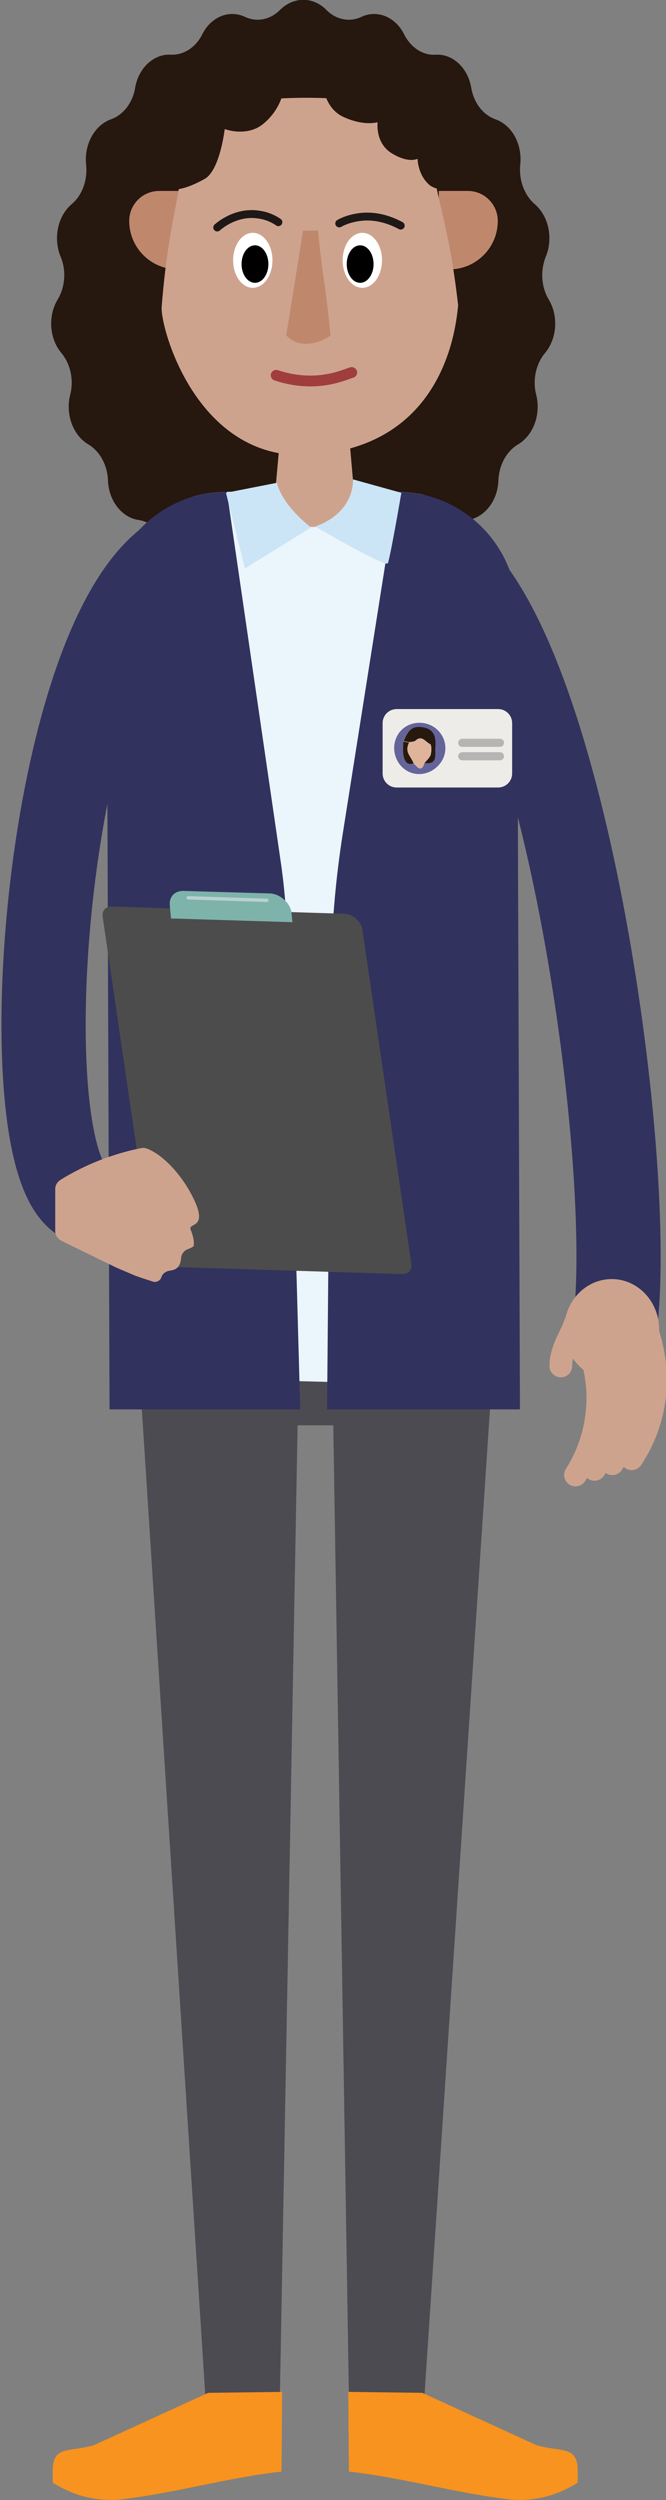
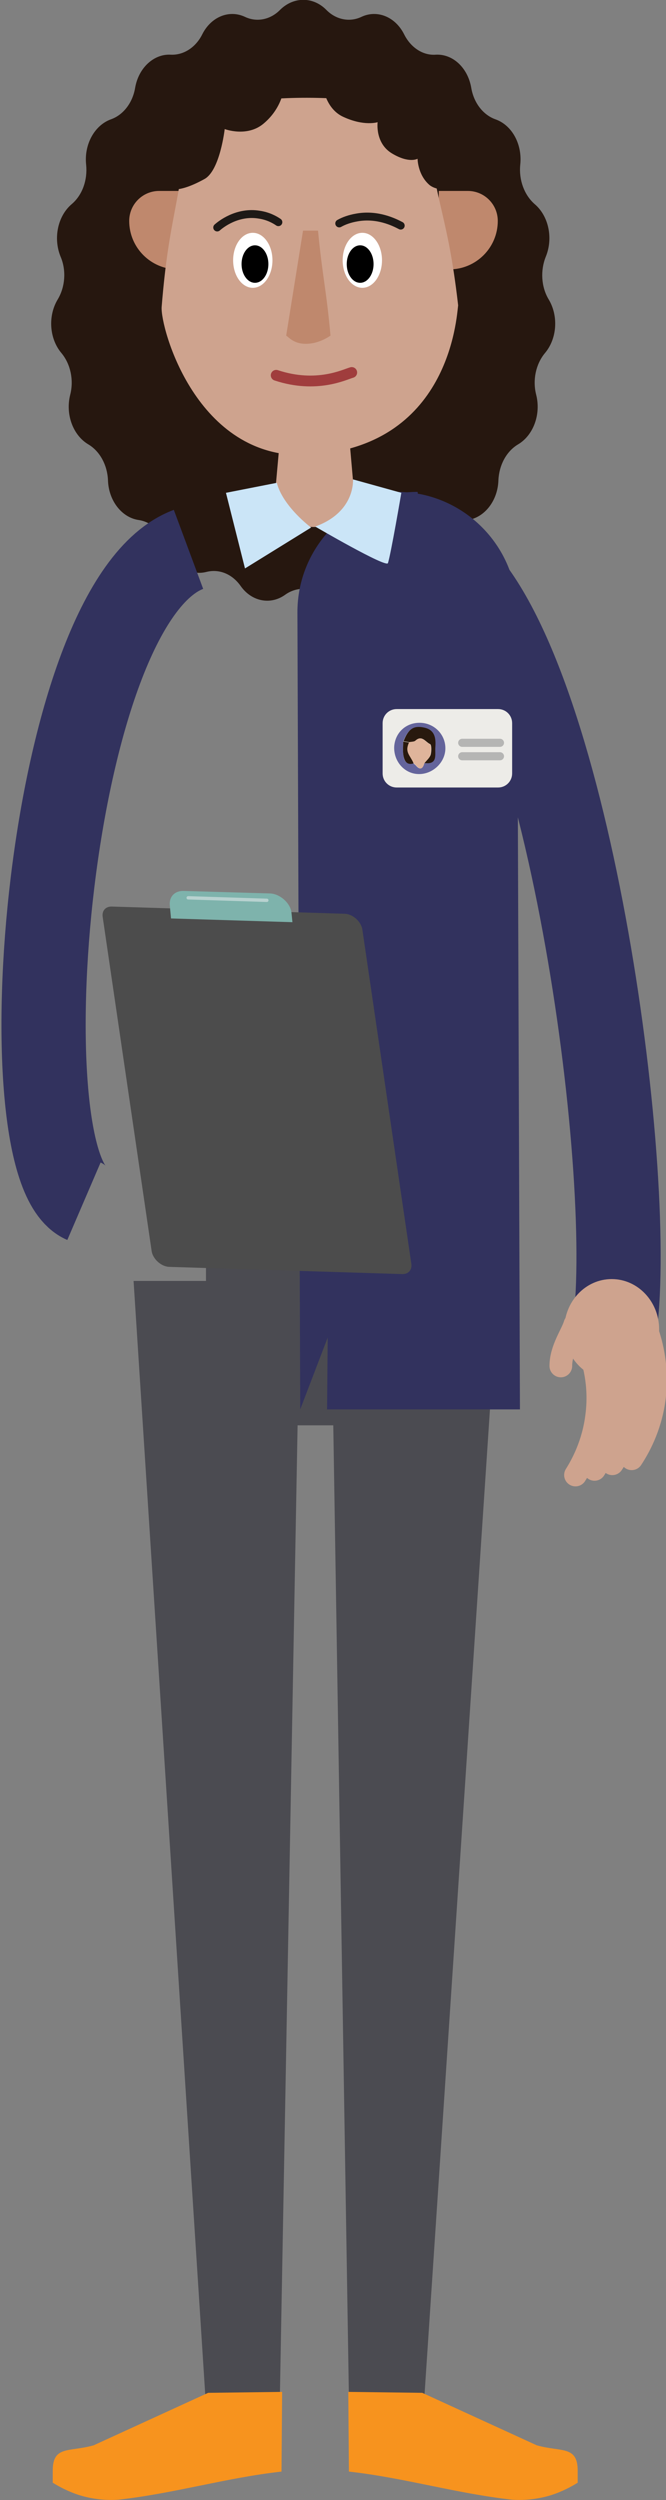
<svg xmlns="http://www.w3.org/2000/svg" version="1.1" id="Layer_1" x="0px" y="0px" viewBox="0 0 213.4 800" style="enable-background:new 0 0 213.4 800;" xml:space="preserve">
  <rect x="0" y="0" width="213.4" height="800" fill="#808080" stroke="none" />
  <style type="text/css">
	.st0{fill:#4B4B51;}
	.st1{fill:#26170F;}
	.st2{fill:#EBF6FC;}
	.st3{fill:#F7931E;}
	.st4{fill:none;stroke:#32325E;stroke-width:26.984;stroke-miterlimit:10;}
	.st5{fill:#CEA38E;}
	.st6{fill:#BF886D;}
	.st7{fill:#FFFFFF;}
	.st8{fill:none;stroke:#1E1916;stroke-width:2.528;stroke-linecap:round;stroke-miterlimit:10;}
	.st9{fill:none;stroke:#A03D3D;stroke-width:3.461;stroke-linecap:round;stroke-miterlimit:10;}
	.st10{fill:#32325E;}
	.st11{fill:#4C4C4C;}
	.st12{fill:#7EB3AC;}
	.st13{fill:none;stroke:#B8D2D0;stroke-width:1.073;stroke-linecap:round;stroke-linejoin:round;stroke-miterlimit:10;}
	.st14{fill:#CEA38E;stroke:#CEA38E;stroke-width:7.269;stroke-linecap:round;stroke-linejoin:round;stroke-miterlimit:10;}
	.st15{fill:none;stroke:#CEA38E;stroke-width:7.269;stroke-linecap:round;stroke-linejoin:round;stroke-miterlimit:10;}
	.st16{fill:#EDECE8;}
	.st17{fill:#64649B;}
	.st18{fill:#28190E;}
	.st19{fill:none;stroke:#B5B5B4;stroke-width:2.596;stroke-linecap:round;stroke-miterlimit:10;}
	.st20{fill:#DFB49B;}
	.st21{fill:#CBE5F7;}
</style>
  <g>
    <polygon class="st0" points="66,769.9 89.6,771.2 96.2,409.9 42.8,409.9  " />
    <path class="st1" d="M104.5,3.1L104.5,3.1c3.1,3.2,7.5,4.1,11.3,2.3l0,0c5.1-2.4,10.9,0,13.7,5.6l0,0c2.1,4.2,6,6.8,10.1,6.5h0   c5.5-0.3,10.3,4.2,11.4,10.6v0c0.8,4.8,3.8,8.7,7.8,10.1l0,0c5.3,1.9,8.6,8,7.9,14.5v0c-0.5,4.9,1.3,9.7,4.6,12.6l0,0   c4.5,3.8,6,10.9,3.6,16.8l0,0c-1.8,4.4-1.5,9.7,0.9,13.7l0,0c3.2,5.3,2.7,12.6-1.2,17.2l0,0c-2.9,3.5-4,8.6-2.8,13.3v0   c1.6,6.3-0.9,13-5.8,15.9h0c-3.7,2.2-6.1,6.6-6.3,11.5v0c-0.2,6.5-4.4,11.9-9.8,12.7l0,0c-4.1,0.6-7.6,3.8-9.1,8.4l0,0   c-2,6.1-7.4,9.6-12.7,8.2h0c-4-1-8.2,0.7-10.9,4.5l0,0c-3.5,5-9.6,6.2-14.3,2.8l0,0c-3.5-2.5-8-2.5-11.5,0l0,0   c-4.7,3.4-10.8,2.2-14.3-2.8l0,0c-2.7-3.8-6.8-5.5-10.9-4.5h0c-5.4,1.4-10.8-2.1-12.7-8.2l0,0c-1.5-4.6-5-7.8-9.1-8.4l0,0   c-5.4-0.8-9.6-6.2-9.8-12.7v0c-0.2-4.9-2.6-9.3-6.3-11.5h0c-4.9-2.9-7.4-9.6-5.8-15.9l0,0c1.2-4.7,0.1-9.8-2.8-13.3l0,0   c-3.9-4.6-4.4-11.9-1.2-17.2l0,0c2.4-4,2.8-9.3,0.9-13.7l0,0c-2.4-5.9-0.9-13,3.6-16.8l0,0c3.4-2.9,5.1-7.7,4.6-12.6l0,0   c-0.7-6.5,2.7-12.6,7.9-14.5l0,0c4-1.4,7-5.3,7.8-10.1l0,0c1.1-6.4,6-10.9,11.4-10.6h0c4.1,0.2,8-2.3,10.1-6.5l0,0   c2.8-5.6,8.6-8,13.7-5.6l0,0c3.8,1.8,8.2,0.9,11.3-2.3l0,0C94.1-1.1,100.3-1.1,104.5,3.1z" />
    <polygon class="st0" points="135.7,771.2 111.8,767.1 106.1,413.3 159.5,413.3  " />
    <rect x="66" y="390.5" class="st0" width="68.8" height="65.6" />
-     <path class="st2" d="M152.1,443.4L57.5,441l-5.7-163.1c0-17.5-5.9-114.3,10.1-119c3.4-1,7.1-1.5,10.8-1.5l25.3-0.8l0.9,0l6.3,0.2   l22,0.6c2.7,0,5.4,0.3,8,0.8c17.5,3.7,20.1,80.4,20.1,99L152.1,443.4z" />
    <path class="st3" d="M16.8,794.4c2.1,1.3,5,2.9,8.8,4.1c5,1.5,9.4,1.6,12.3,1.4c18-2,34.4-7,52.3-9l0.2-25.5l-23.7,0.3l-36.7,16.8   c-7.8,2.2-13.1,0-13.1,8.1V794.4z" />
    <path class="st3" d="M185.2,794.4c-2.1,1.3-5,2.9-8.8,4.1c-5,1.5-9.4,1.6-12.3,1.4c-18-2-34.4-7-52.3-9l-0.2-25.5l23.7,0.3   l36.7,16.8c7.8,2.2,13.1,0,13.1,8.1V794.4z" />
    <path class="st4" d="M60.4,175.8c-45.7,17-59.3,197.5-33.5,208.6" />
    <path class="st5" d="M114,163.9l-7.4,3.4c-3.9,1.8-8.3,1.8-12.2-0.1l-6.8-3.3l3.8-42.2h18.9L114,163.9z" />
    <g>
      <path class="st6" d="M60.4,86.2h-3.5c-8.5,0-15.5-6.9-15.5-15.5v0c0-5.3,4.3-9.6,9.6-9.6h9.3V86.2z" />
      <path class="st6" d="M140.5,86.2h3.5c8.5,0,15.5-6.9,15.5-15.5v0c0-5.3-4.3-9.6-9.6-9.6h-9.3V86.2z" />
      <path id="XMLID_00000030473872743310580770000003958193562875370912_" class="st5" d="M146.8,97.7c-0.5,3.5-2.6,45.8-48.4,47.9    c-35.5,1.6-47.1-40.9-46.6-47.4c2.4-29.6,6-31.7,8.4-61.3c9.3-3.1,21.7-5.8,39.9-5.6c16.5,0.2,27.1,2.7,36.1,5.6    C139.6,66.5,143.4,68.2,146.8,97.7z" />
      <path class="st6" d="M101.9,73.8h-4.8l-5.4,33.6c1.1,0.7,3,3.4,8.6,2.4c2.5-0.5,4.4-1.6,5.6-2.4C104.6,92.9,103.3,88.4,101.9,73.8    z" />
      <ellipse class="st7" cx="81" cy="83.3" rx="6.3" ry="8.8" />
      <ellipse cx="81.7" cy="84.5" rx="4.3" ry="6" />
      <ellipse class="st7" cx="116.1" cy="83.3" rx="6.3" ry="8.8" />
      <ellipse cx="115.4" cy="84.5" rx="4.3" ry="6" />
    </g>
    <path class="st8" d="M89.2,71.1c-1.3-0.9-3.4-2-6.1-2.4c-7.1-1.2-12.5,3.2-13.5,4.1" />
    <path class="st8" d="M108.7,71.5c1.4-0.8,3.3-1.5,5.6-1.9c6.6-1.2,12,1.5,14.1,2.6" />
    <g>
      <path class="st9" d="M112.7,119.2c-2.2,0.6-11.2,5.2-24.2,0.9" />
    </g>
-     <path class="st10" d="M96.2,451H35.1l-0.9-255.1c0-17.5,11.7-32.3,27.7-37c3.4-1,7.1-1.5,10.8-1.5l17.2,118   c1.3,8.8,2,17.7,2.2,26.7L96.2,451z" />
+     <path class="st10" d="M96.2,451l-0.9-255.1c0-17.5,11.7-32.3,27.7-37c3.4-1,7.1-1.5,10.8-1.5l17.2,118   c1.3,8.8,2,17.7,2.2,26.7L96.2,451z" />
    <path class="st10" d="M109.9,266.3l17.2-108.9c2.7,0,5.4,0.3,8,0.8c17.5,3.7,30.6,19.2,30.6,37.7l0.9,255.1h-61.8l1.2-137   C106.1,298,107.4,282,109.9,266.3z" />
    <g>
      <g>
        <path class="st11" d="M54.4,405.4l74.4,2.3c2,0.1,3.3-1.3,3-3.3l-15.7-107c-0.4-2.5-3.1-5-5.8-5l-74.4-2.3c-2-0.1-3.3,1.3-3,3.3     l15.7,107C49,402.9,51.7,405.4,54.4,405.4z" />
-         <path class="st5" d="M17.7,380.5c0-1.2,0.6-2.2,1.6-2.9c3.7-2.3,8.3-4.7,13.9-6.8c4.4-1.6,8.4-2.7,12-3.4     c0.6-0.1,1.1-0.1,1.7,0.1c5,1.7,11.8,8.6,15.6,17.1c3.9,8.7-2.4,6.6-1.4,8.9c1.5,3.8,0.9,5.3,0.9,5.3l0,0     c-0.4,0.3-0.9,0.6-1.5,0.8c-0.1,0-0.1,0-0.2,0.1c-1.3,0.4-2.2,1.6-2.3,3c0,0.4-0.1,0.8-0.2,1.2c0,0,0,0,0,0     c-0.3,1.4-1.4,2.4-2.8,2.6l-0.6,0.1c-1.2,0.2-2.3,0.9-2.7,2.1c0,0.1-0.1,0.2-0.1,0.3c-0.4,0.8-1.3,1.3-2.3,1.2     c-1.9-0.6-3.8-1.2-5.7-1.9c-0.1,0-0.2-0.1-0.3-0.1l-6.1-2.6L19.6,397c-1.1-0.6-1.9-1.7-1.9-3L17.7,380.5z" />
      </g>
      <path class="st12" d="M54.8,293.9l38.9,1.2l-0.3-3c-0.3-3.1-3.7-6.1-6.9-6.2l-27.6-0.8c-2.9-0.1-4.7,1.8-4.5,4.5L54.8,293.9z" />
      <line class="st13" x1="85.5" y1="288.1" x2="60.3" y2="287.3" />
    </g>
    <path class="st4" d="M142.5,179.7c37.9,28.1,60.6,188,54.8,242.6" />
    <g>
      <g>
        <ellipse class="st5" cx="196" cy="425.4" rx="15.2" ry="16.1" />
        <path class="st14" d="M184.2,423.8c-0.9,3.1-4.5,7.9-4.5,13.3" />
      </g>
      <path class="st15" d="M207.4,426.1c1.3,3.7,3.6,11.7,2.2,21.8c-1.3,9.2-5.1,15.7-7.2,18.9" />
      <path class="st15" d="M201.2,427.7c1.3,3.7,3.6,11.7,2.2,21.8c-1.3,9.2-5.1,15.7-7.2,18.9" />
      <path class="st15" d="M194.7,429.5c1.4,3.7,3.9,11.6,2.6,21.7c-1.1,9.2-4.8,15.8-6.8,19" />
      <path class="st15" d="M188.6,431.3c1.4,3.7,3.9,11.6,2.6,21.7c-1.1,9.2-4.8,15.8-6.8,19" />
    </g>
  </g>
  <g>
    <path class="st16" d="M159.6,252h-32.5c-2.5,0-4.5-2-4.5-4.5v-16.1c0-2.5,2-4.5,4.5-4.5h32.5c2.5,0,4.5,2,4.5,4.5v16.1   C164.1,250,162.1,252,159.6,252z" />
    <path class="st17" d="M134.8,231.3c4.6,0.2,8.1,4,7.9,8.5c-0.2,4.4-4.2,8-8.6,7.9c-4.5-0.1-7.9-4-7.8-8.6   C126.5,234.5,130.1,231.1,134.8,231.3z M132.4,244.2c0.3,0.2,0.5,0.5,0.8,0.7c1.4,1.7,2.2,1.1,2.7-0.7c4.4,0.5,3.3-2.7,3.5-5.1   c0.2-2.9-0.2-5.5-3.7-6.2c-3.3-0.7-5,0.5-6.5,4.4c0,1.5-0.2,3.1,0.1,4.6C129.5,243.6,130.4,244.8,132.4,244.2L132.4,244.2z" />
    <path class="st18" d="M136,244.2c0.7-0.9,1.7-1.7,2-2.7c0.3-1.1,0.3-3.2-0.2-3.4c-1.4-0.6-2.6-3-4.6-1.1c-0.5,0.4-1.3,0.4-2,0.5   c-0.6-0.1-1.2-0.2-1.9-0.3c1.5-3.9,3.2-5.1,6.5-4.4c3.5,0.7,3.9,3.3,3.7,6.2C139.3,241.5,140.4,244.7,136,244.2z" />
    <path class="st18" d="M129.2,237.3c0.6,0.1,1.2,0.2,1.9,0.3c0.5,2.2,0.9,4.5,1.4,6.7c-2.1,0.6-2.9-0.7-3.2-2.4   C129,240.4,129.2,238.8,129.2,237.3z" />
    <line class="st19" x1="148.1" y1="237.7" x2="160.2" y2="237.7" />
    <line class="st19" x1="148.1" y1="242" x2="160.2" y2="242" />
    <path class="st20" d="M136,244.2c-0.5,1.8-1.3,2.4-2.7,0.7c-0.3-0.2-0.5-0.5-0.8-0.7l0,0c-1.2-2.7-2.9-3.5-1.4-6.7   c0.7-0.2,1.6-0.1,2-0.5c2.1-1.9,3.2,0.5,4.6,1.1c0.5,0.2,0.5,2.3,0.2,3.4C137.7,242.5,136.7,243.3,136,244.2z" />
  </g>
  <path class="st21" d="M88.7,154.5l-16.3,3.2l6.1,24.2l21.2-13.1C99.6,168.8,90.6,162,88.7,154.5z" />
  <path class="st21" d="M113.1,153.4c0,0,0.9,10.4-12.1,15.1c0,0,22.8,13.3,23.3,11.7c0.9-2.6,4.3-22.5,4.3-22.5L113.1,153.4z" />
  <path class="st1" d="M90.6,29.9c0,0-0.9,5.3-6.2,9.7S72,41.3,72,41.3s-1.5,13.3-6.5,16c-9.8,5.4-12.1,2.6-12.1,2.6L56,26.4l33.7-6.2  L90.6,29.9z" />
  <path class="st1" d="M103.6,28.2c0,0,0.9,6.7,6.4,9.2c6.7,3.1,11,1.7,11,1.7s-0.9,6.7,4.6,10c5.5,3.3,8.2,1.7,8.2,1.7s0,5,3.7,8.3  c3.7,3.3,14.6,0.8,14.6,0.8l-2.7-28.3l-43-18.3L103.6,28.2z" />
</svg>